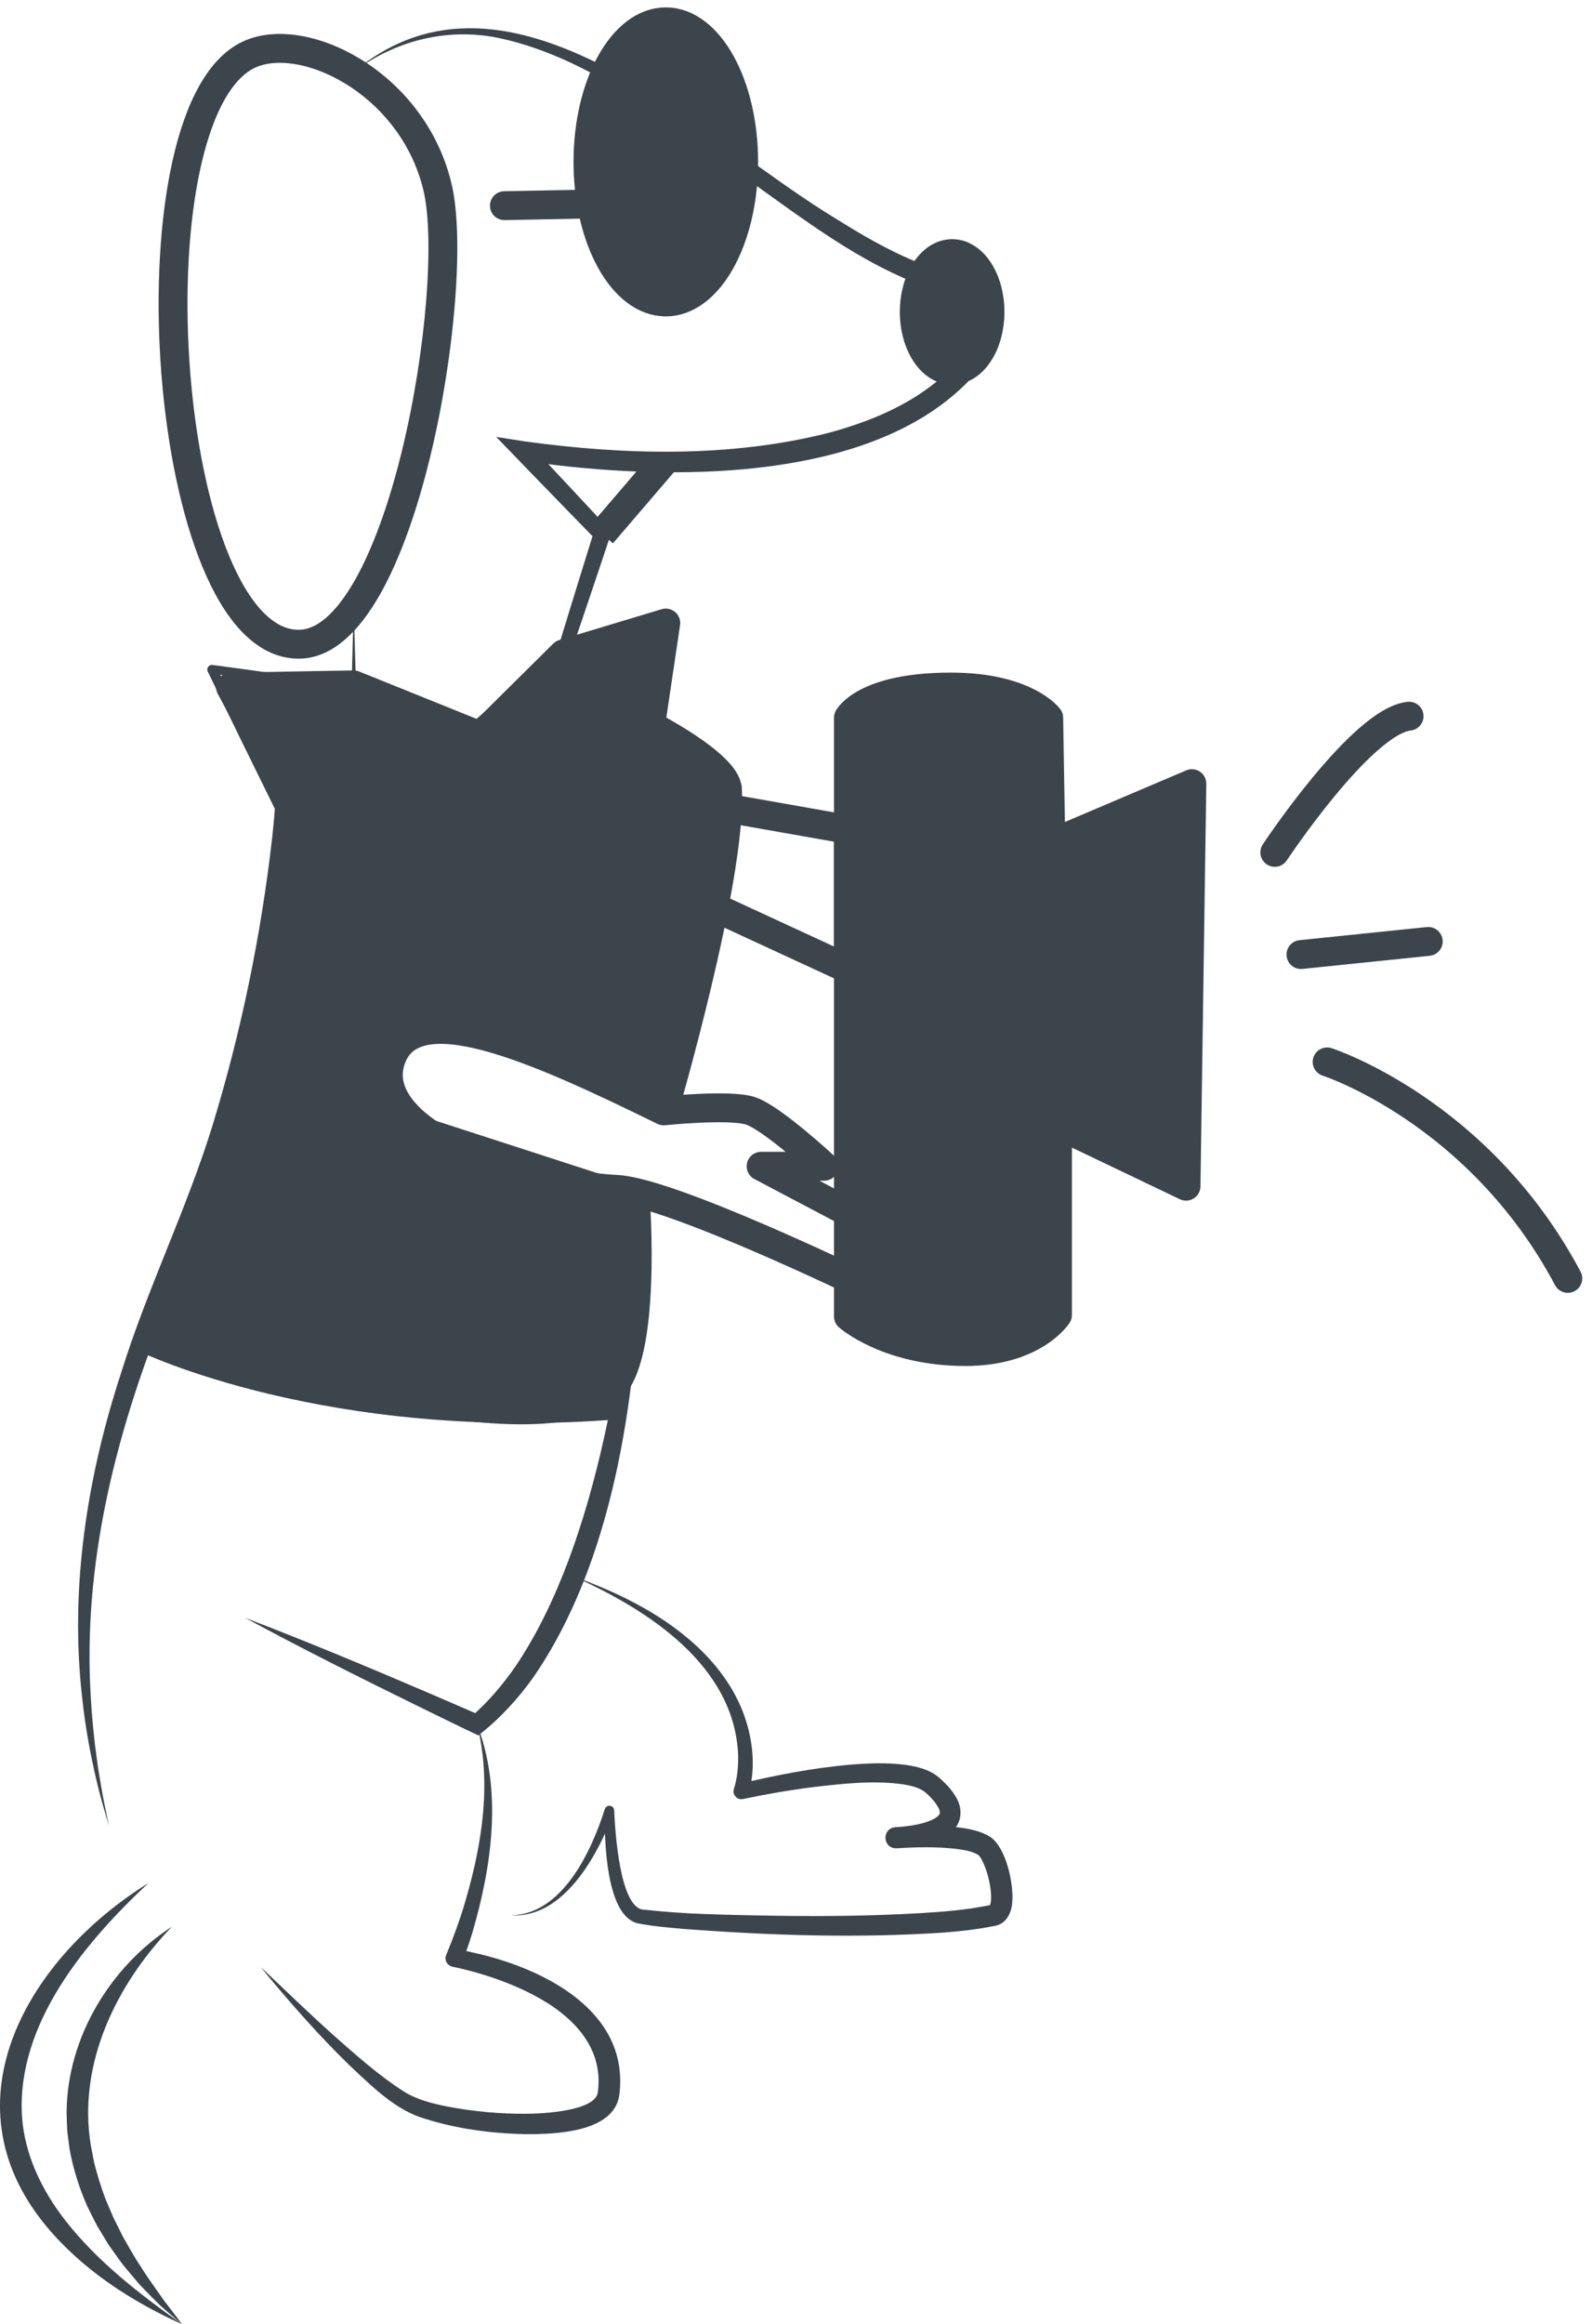
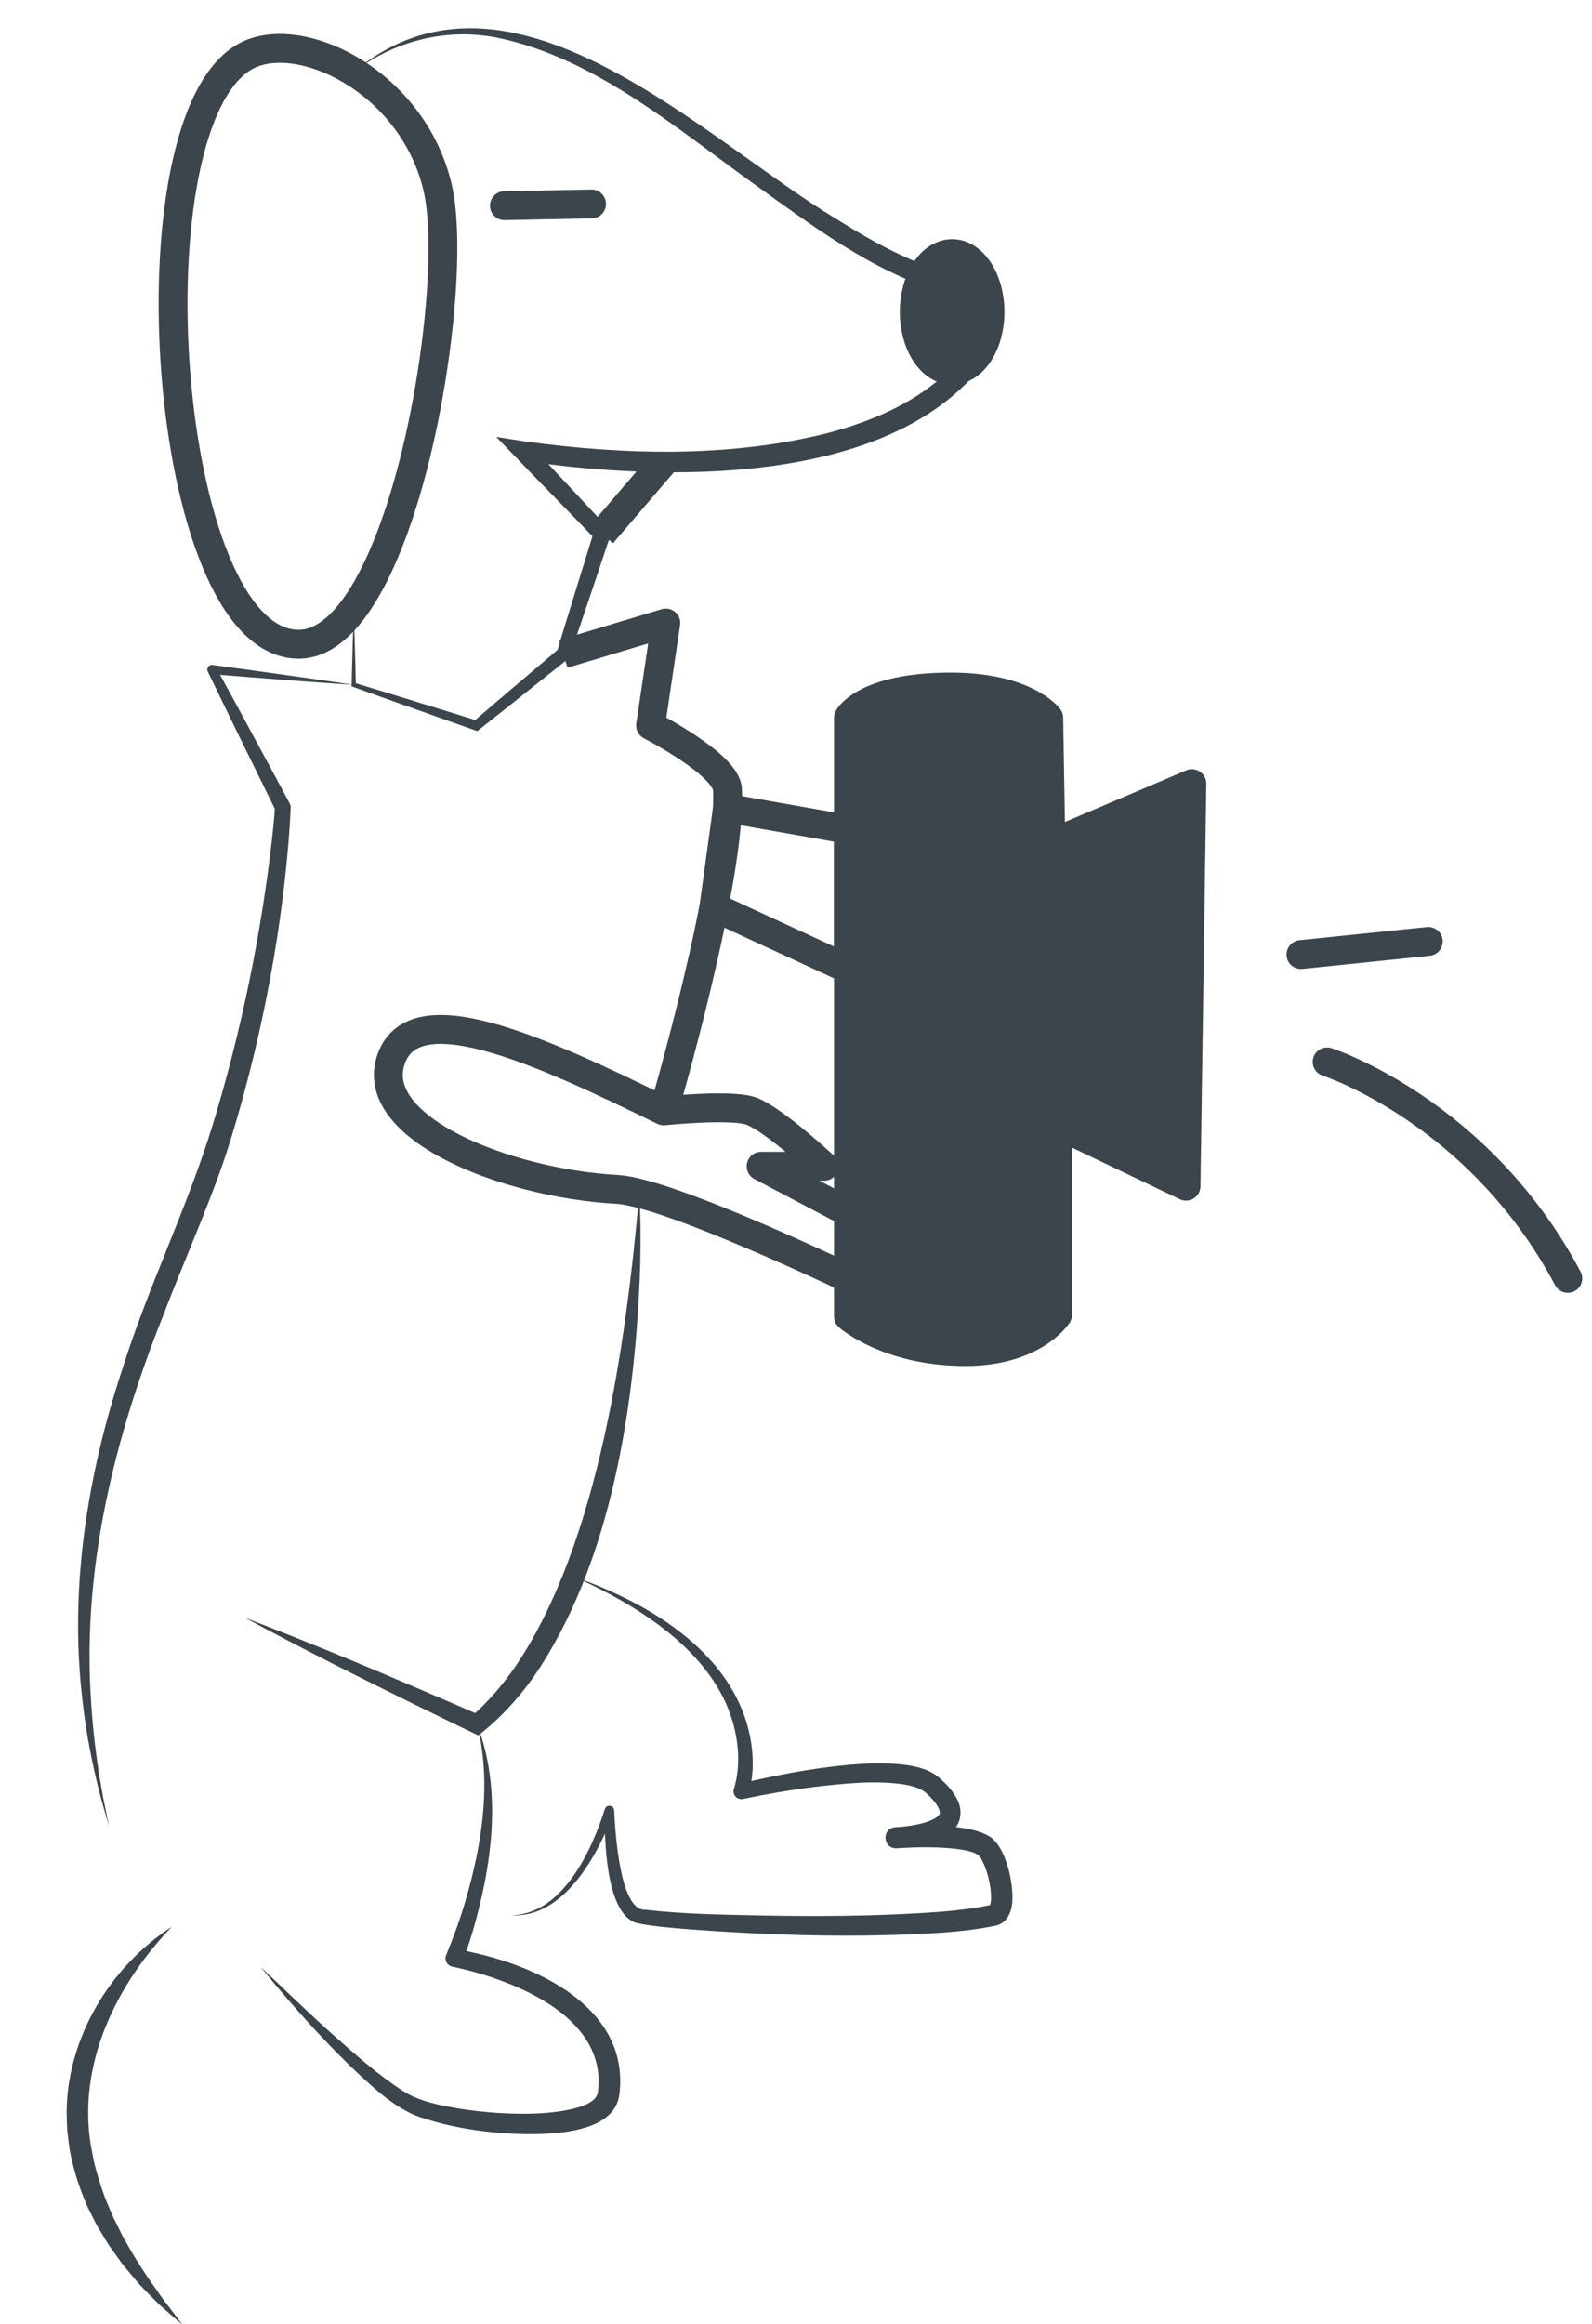
<svg xmlns="http://www.w3.org/2000/svg" width="146" height="213" viewBox="0 0 146 213" fill="none">
  <path d="M22.59 5.124C11.516 11.001 14.84 59.017 27.377 59.041C36.919 59.06 42.319 26.478 40.131 17.184C37.836 7.428 27.484 2.528 22.59 5.124Z" stroke="#3B454B" stroke-width="2.647" stroke-miterlimit="10" />
  <path d="M32.438 6.59C46.789 -5.404 64.422 12.68 76.701 20.07C80.283 22.308 84.009 24.397 88.151 25.293C90.317 25.807 90.327 28.788 90.211 30.548C90.058 32.074 89.714 34.164 88.493 35.258C79.708 43.874 62.893 43.984 51.359 42.669C50.169 42.528 48.996 42.369 47.79 42.164L48.571 40.706L52.175 44.547L55.766 48.403L56.084 48.745L55.941 49.171C54.926 52.248 53.286 57.079 52.257 60.122L52.195 60.305L52.06 60.413C49.297 62.609 46.544 64.819 43.77 67.002C40.876 65.974 35.267 63.997 32.379 62.953L32.242 62.904L32.245 62.766C32.297 60.434 32.377 58.103 32.441 55.773C32.504 58.105 32.586 60.436 32.636 62.766L32.502 62.581C35.343 63.427 40.999 65.194 43.829 66.06L43.4 66.14C46.013 63.895 48.646 61.677 51.267 59.445L51.07 59.736C51.496 58.349 52.334 55.593 52.766 54.213L54.476 48.695L54.651 49.464C52.822 47.582 49.128 43.799 47.311 41.907L45.505 40.041L48.091 40.447C57.252 41.708 66.896 41.955 75.894 39.694C79.752 38.663 83.517 37.116 86.513 34.445L87.13 33.874L87.285 33.73C87.317 33.702 87.323 33.693 87.333 33.678L87.367 33.641L87.445 33.535L87.524 33.404C88.304 31.878 88.657 28.995 87.998 27.41C87.904 27.235 87.835 27.167 87.807 27.157V27.153L87.753 27.139L87.64 27.111C81.002 25.488 75.369 21.328 69.921 17.417C62.443 12.118 54.824 5.401 45.696 3.472C41.005 2.518 36.258 3.711 32.437 6.584L32.438 6.59Z" fill="#3B454B" />
  <path d="M87.319 33.928C89.237 33.928 90.792 31.535 90.792 28.585C90.792 25.634 89.237 23.242 87.319 23.242C85.401 23.242 83.846 25.634 83.846 28.585C83.846 31.535 85.401 33.928 87.319 33.928Z" fill="#3B454B" stroke="#3B454B" stroke-width="2.647" stroke-miterlimit="10" />
-   <path d="M61.06 27.673C65.003 27.673 68.2 21.926 68.2 14.836C68.2 7.747 65.003 2 61.06 2C57.117 2 53.921 7.747 53.921 14.836C53.921 21.926 57.117 27.673 61.06 27.673Z" fill="#3B454B" stroke="#3B454B" stroke-width="2.647" stroke-miterlimit="10" />
  <path d="M55.208 48.932L60.867 42.333" stroke="#3B454B" stroke-width="2.647" stroke-miterlimit="10" />
  <path d="M46.258 18.849L54.249 18.694" stroke="#3B454B" stroke-width="2.647" stroke-miterlimit="10" stroke-linecap="round" />
  <path d="M32.438 62.766C28.348 62.499 23.478 62.117 19.392 61.783L19.813 61.167C20.665 62.739 22.371 65.831 23.209 67.404L24.899 70.527C25.466 71.566 26.017 72.614 26.577 73.655C26.634 73.765 26.66 73.882 26.656 73.998C26.616 75.033 26.549 76.037 26.467 77.052C25.892 84.084 24.694 91.068 22.978 97.91C22.232 100.851 21.412 103.762 20.438 106.642C18.776 111.385 16.701 115.991 14.931 120.649C10.532 131.697 7.585 143.518 8.323 155.484C8.426 157.412 8.637 159.523 8.914 161.436C9.034 162.408 9.247 163.459 9.396 164.395C9.581 165.437 9.8 166.347 9.995 167.339C9.736 166.446 9.39 165.317 9.165 164.445C8.421 161.56 7.837 158.511 7.531 155.548C6.382 145.485 8.003 135.254 11.153 125.677C13.546 118.017 17.124 110.81 19.483 103.167C22.102 94.612 23.925 85.798 24.945 76.907C25.054 75.921 25.152 74.924 25.217 73.952L25.297 74.314C23.291 70.258 21.02 65.622 19.051 61.536C18.9 61.255 19.166 60.883 19.483 60.94L22.723 61.378C25.607 61.787 29.558 62.326 32.438 62.766Z" fill="#3B454B" />
  <path d="M60.867 101.809C49.07 96.014 37.994 91.09 35.874 97.05C33.637 103.334 46.283 108.428 56.596 109.006C61.613 109.287 79.282 117.859 79.282 117.859V111.881L69.8 106.883H75.582C75.582 106.883 70.837 102.476 68.834 101.807C66.946 101.176 60.867 101.807 60.867 101.807C60.867 101.807 67.125 80.462 66.713 72.335C66.597 70.047 59.663 66.488 59.663 66.488L61.058 57.099L51.661 59.927" stroke="#3B454B" stroke-width="2.647" stroke-linejoin="round" />
  <path d="M77.807 65.779V120.645C77.807 120.645 81.428 123.865 88.533 123.865C94.835 123.865 96.98 120.512 96.98 120.512V103.073L108.769 108.709L109.305 71.819L96.371 77.319L96.176 65.781C96.176 65.781 94.098 62.964 87.194 62.964C79.282 62.964 77.807 65.781 77.807 65.781V65.779Z" fill="#3B454B" stroke="#3B454B" stroke-width="2.647" stroke-linejoin="round" />
-   <path d="M13.19 122.585C13.19 122.585 30.157 130.899 56.825 128.734" stroke="#3B454B" stroke-width="2.647" stroke-miterlimit="10" />
  <path d="M66.713 74.071L77.807 76.027V88.815L65.473 83.118L66.713 74.071Z" stroke="#3B454B" stroke-width="2.647" stroke-miterlimit="10" />
-   <path d="M13.605 172.584C7.788 178.002 1.556 185.462 2.011 193.842C2.216 197.416 3.841 200.758 6.03 203.547C8.978 207.301 12.799 210.242 16.691 213.004C12.001 210.886 7.527 207.988 4.209 203.976C-5.253 192.511 2.706 179.34 13.603 172.582L13.605 172.584Z" fill="#3B454B" />
  <path d="M15.765 176.576C10.644 181.871 7.091 189.19 8.333 196.639C8.426 197.085 8.536 197.729 8.627 198.173C8.91 199.29 9.248 200.391 9.651 201.472C9.893 202.036 10.146 202.663 10.395 203.223L10.964 204.364L11.247 204.937L11.565 205.493C11.924 206.13 12.479 207.1 12.893 207.697C13.55 208.769 14.38 209.882 15.1 210.913C15.558 211.501 16.253 212.403 16.689 213.006C16.107 212.546 15.261 211.778 14.688 211.28C14.053 210.668 13.442 210.031 12.823 209.394C12.521 209.044 11.818 208.207 11.533 207.869C11.044 207.291 10.399 206.323 9.949 205.71C9.732 205.356 9.127 204.354 8.902 203.981C8.598 203.41 8.285 202.751 7.991 202.167C7.262 200.499 6.703 198.756 6.382 196.958C6.301 196.434 6.235 195.781 6.165 195.251C6.138 194.678 6.116 194.104 6.108 193.531C6.177 186.724 10.108 180.233 15.761 176.576H15.765Z" fill="#3B454B" />
  <path d="M22.473 148.265C27.894 150.334 33.394 152.622 38.736 154.91C40.527 155.683 42.325 156.444 44.108 157.23L43.188 157.352C44.759 155.986 46.126 154.383 47.319 152.65C54.94 141.313 57.43 122.905 58.63 109.37C58.759 111.547 58.765 113.729 58.713 115.908C58.309 128.417 56.146 143.261 48.889 153.75C47.48 155.721 45.806 157.545 43.867 159.045C41.944 158.134 40.034 157.191 38.121 156.257C32.902 153.696 27.58 151.029 22.475 148.265H22.473Z" fill="#3B454B" />
  <path d="M43.748 158.023C46.096 164.105 45.111 170.999 43.324 177.106C43.049 177.998 42.765 178.866 42.416 179.767L41.797 178.643C42.454 178.743 43.055 178.863 43.674 179.01C50 180.46 57.802 184.391 56.789 192.053C56.247 195.451 50.867 195.594 48.21 195.588C45.053 195.518 41.909 195.114 38.893 194.148C37.048 193.611 35.382 192.322 34.009 191.093C31.22 188.614 28.718 185.912 26.286 183.108C25.48 182.178 24.69 181.234 23.92 180.274C26.015 182.266 28.5 184.659 30.637 186.565C32.651 188.343 34.743 190.213 37.008 191.659C38.228 192.432 39.656 192.786 41.079 193.063C43.419 193.513 45.836 193.728 48.216 193.718C49.683 193.716 54.699 193.495 54.834 191.691C55.398 187.226 51.972 184.285 48.276 182.505C46.682 181.734 44.978 181.127 43.262 180.661C42.691 180.509 42.094 180.36 41.541 180.25C41.087 180.183 40.778 179.747 40.868 179.297C41.558 177.612 42.225 175.842 42.725 174.071C44.227 168.904 45.093 163.324 43.748 158.027V158.023Z" fill="#3B454B" />
  <path d="M46.863 175.525C51.548 175.483 54.249 169.653 55.465 165.801C55.62 165.313 56.325 165.431 56.325 165.931C56.41 167.707 56.819 175.155 59.169 175.021C62.76 175.431 66.38 175.475 69.995 175.551C74.822 175.643 79.678 175.613 84.499 175.326C86.555 175.204 88.663 175.031 90.681 174.617L90.894 174.577H90.906L90.9 174.575C90.874 174.575 90.854 174.593 90.828 174.601C90.774 174.631 90.76 174.671 90.776 174.637C90.93 174.253 90.898 173.844 90.872 173.41C90.78 172.405 90.468 171.212 89.986 170.35C89.883 170.188 89.833 170.081 89.692 169.983C89.093 169.621 88.292 169.521 87.534 169.424C85.8 169.24 83.995 169.274 82.257 169.388L82.146 167.452C82.377 167.442 82.656 167.42 82.91 167.392C83.657 167.313 84.459 167.167 85.14 166.922C85.492 166.791 85.896 166.596 86.107 166.343C86.25 166.16 86.183 165.99 86.123 165.795L86.091 165.734C85.854 165.23 85.269 164.583 84.771 164.19C84.202 163.794 83.543 163.649 82.817 163.527C80.132 163.149 77.425 163.455 74.696 163.764C72.503 164.041 70.299 164.415 68.142 164.873C67.752 164.959 67.365 164.71 67.284 164.318C67.25 164.16 67.276 164.009 67.33 163.868C67.624 162.886 67.718 161.852 67.694 160.827C67.336 152.614 59.44 147.546 52.631 144.49C54.78 145.25 56.886 146.159 58.891 147.278C62.901 149.514 66.689 152.808 68.267 157.262C69.051 159.487 69.306 161.978 68.689 164.284L68.647 164.417L67.811 163.483C71.127 162.693 74.455 162.046 77.853 161.735C79.57 161.596 81.35 161.512 83.082 161.749C83.997 161.876 85.052 162.125 85.85 162.699C85.962 162.784 86.167 162.93 86.26 163.031C86.861 163.591 87.379 164.107 87.799 164.937C88.213 165.744 88.197 166.781 87.624 167.5C86.72 168.607 85.305 168.938 84.009 169.189C83.398 169.294 82.841 169.358 82.212 169.39C80.946 169.41 80.84 167.586 82.092 167.456C84.475 167.319 88.8 167.054 90.818 168.346C92.287 169.36 92.968 172.638 92.834 174.324C92.759 175.36 92.261 176.385 91.093 176.523C89.594 176.827 87.968 177.007 86.445 177.118C78.506 177.64 70.558 177.375 62.63 176.772C61.253 176.646 59.86 176.537 58.459 176.26C55.501 175.505 55.445 168.426 55.441 165.929L56.301 166.058C54.86 169.973 51.693 175.854 46.857 175.525H46.863Z" fill="#3B454B" />
-   <path d="M116.91 78.116C116.91 78.116 124.868 66.106 129.225 65.634" stroke="#3B454B" stroke-width="2.647" stroke-miterlimit="10" stroke-linecap="round" />
  <path d="M119.308 87.481L130.984 86.278" stroke="#3B454B" stroke-width="2.647" stroke-miterlimit="10" stroke-linecap="round" />
  <path d="M121.709 97.319C121.709 97.319 135.623 101.809 143.78 117.16" stroke="#3B454B" stroke-width="2.647" stroke-miterlimit="10" stroke-linecap="round" />
-   <path d="M21.137 62.964L27.156 74.071L23.307 97.758L14.515 121.916C14.515 121.916 47.601 133.669 55.895 127.336C59.362 124.688 58.278 110.041 58.278 110.041L35.006 102.496L35.613 94.608L44.791 93.8L60.525 100.134L66.713 72.339L58.63 66.492L59.207 59.042L51.663 59.929L44.066 67.454L32.441 62.766L21.137 62.964Z" fill="#3B454B" stroke="#3B454B" stroke-width="2.647" stroke-linecap="round" stroke-linejoin="round" />
</svg>